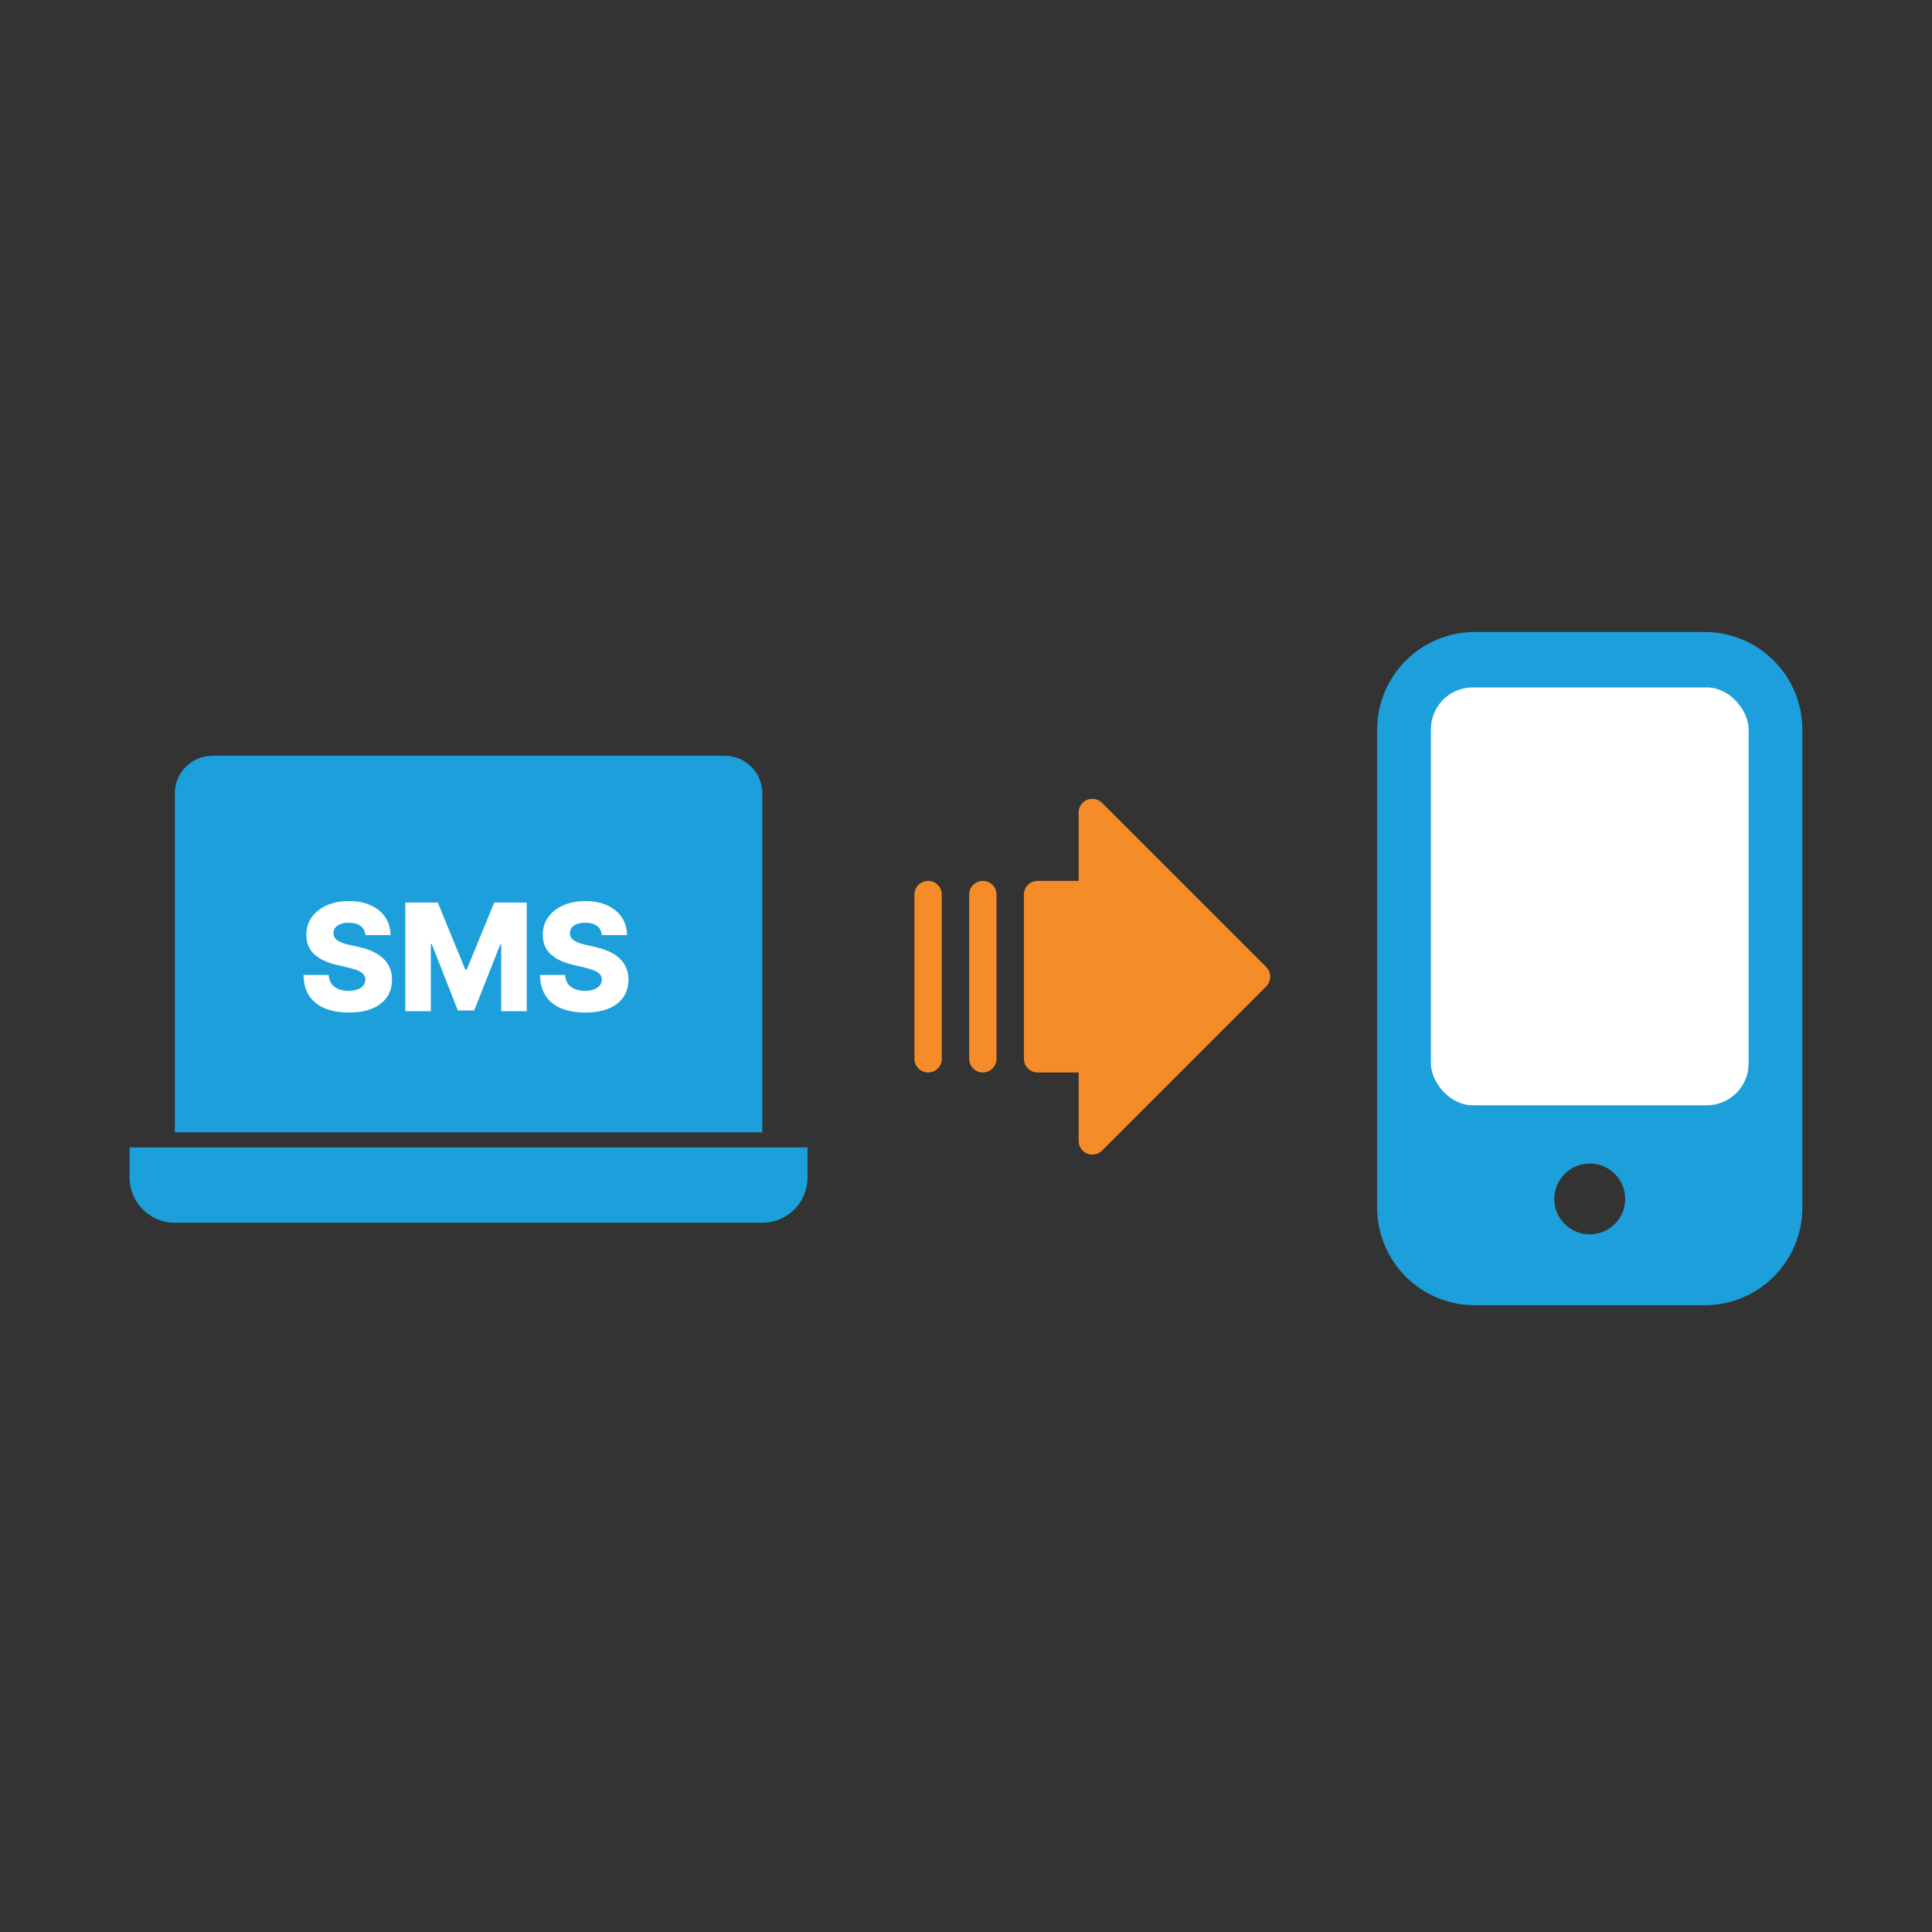
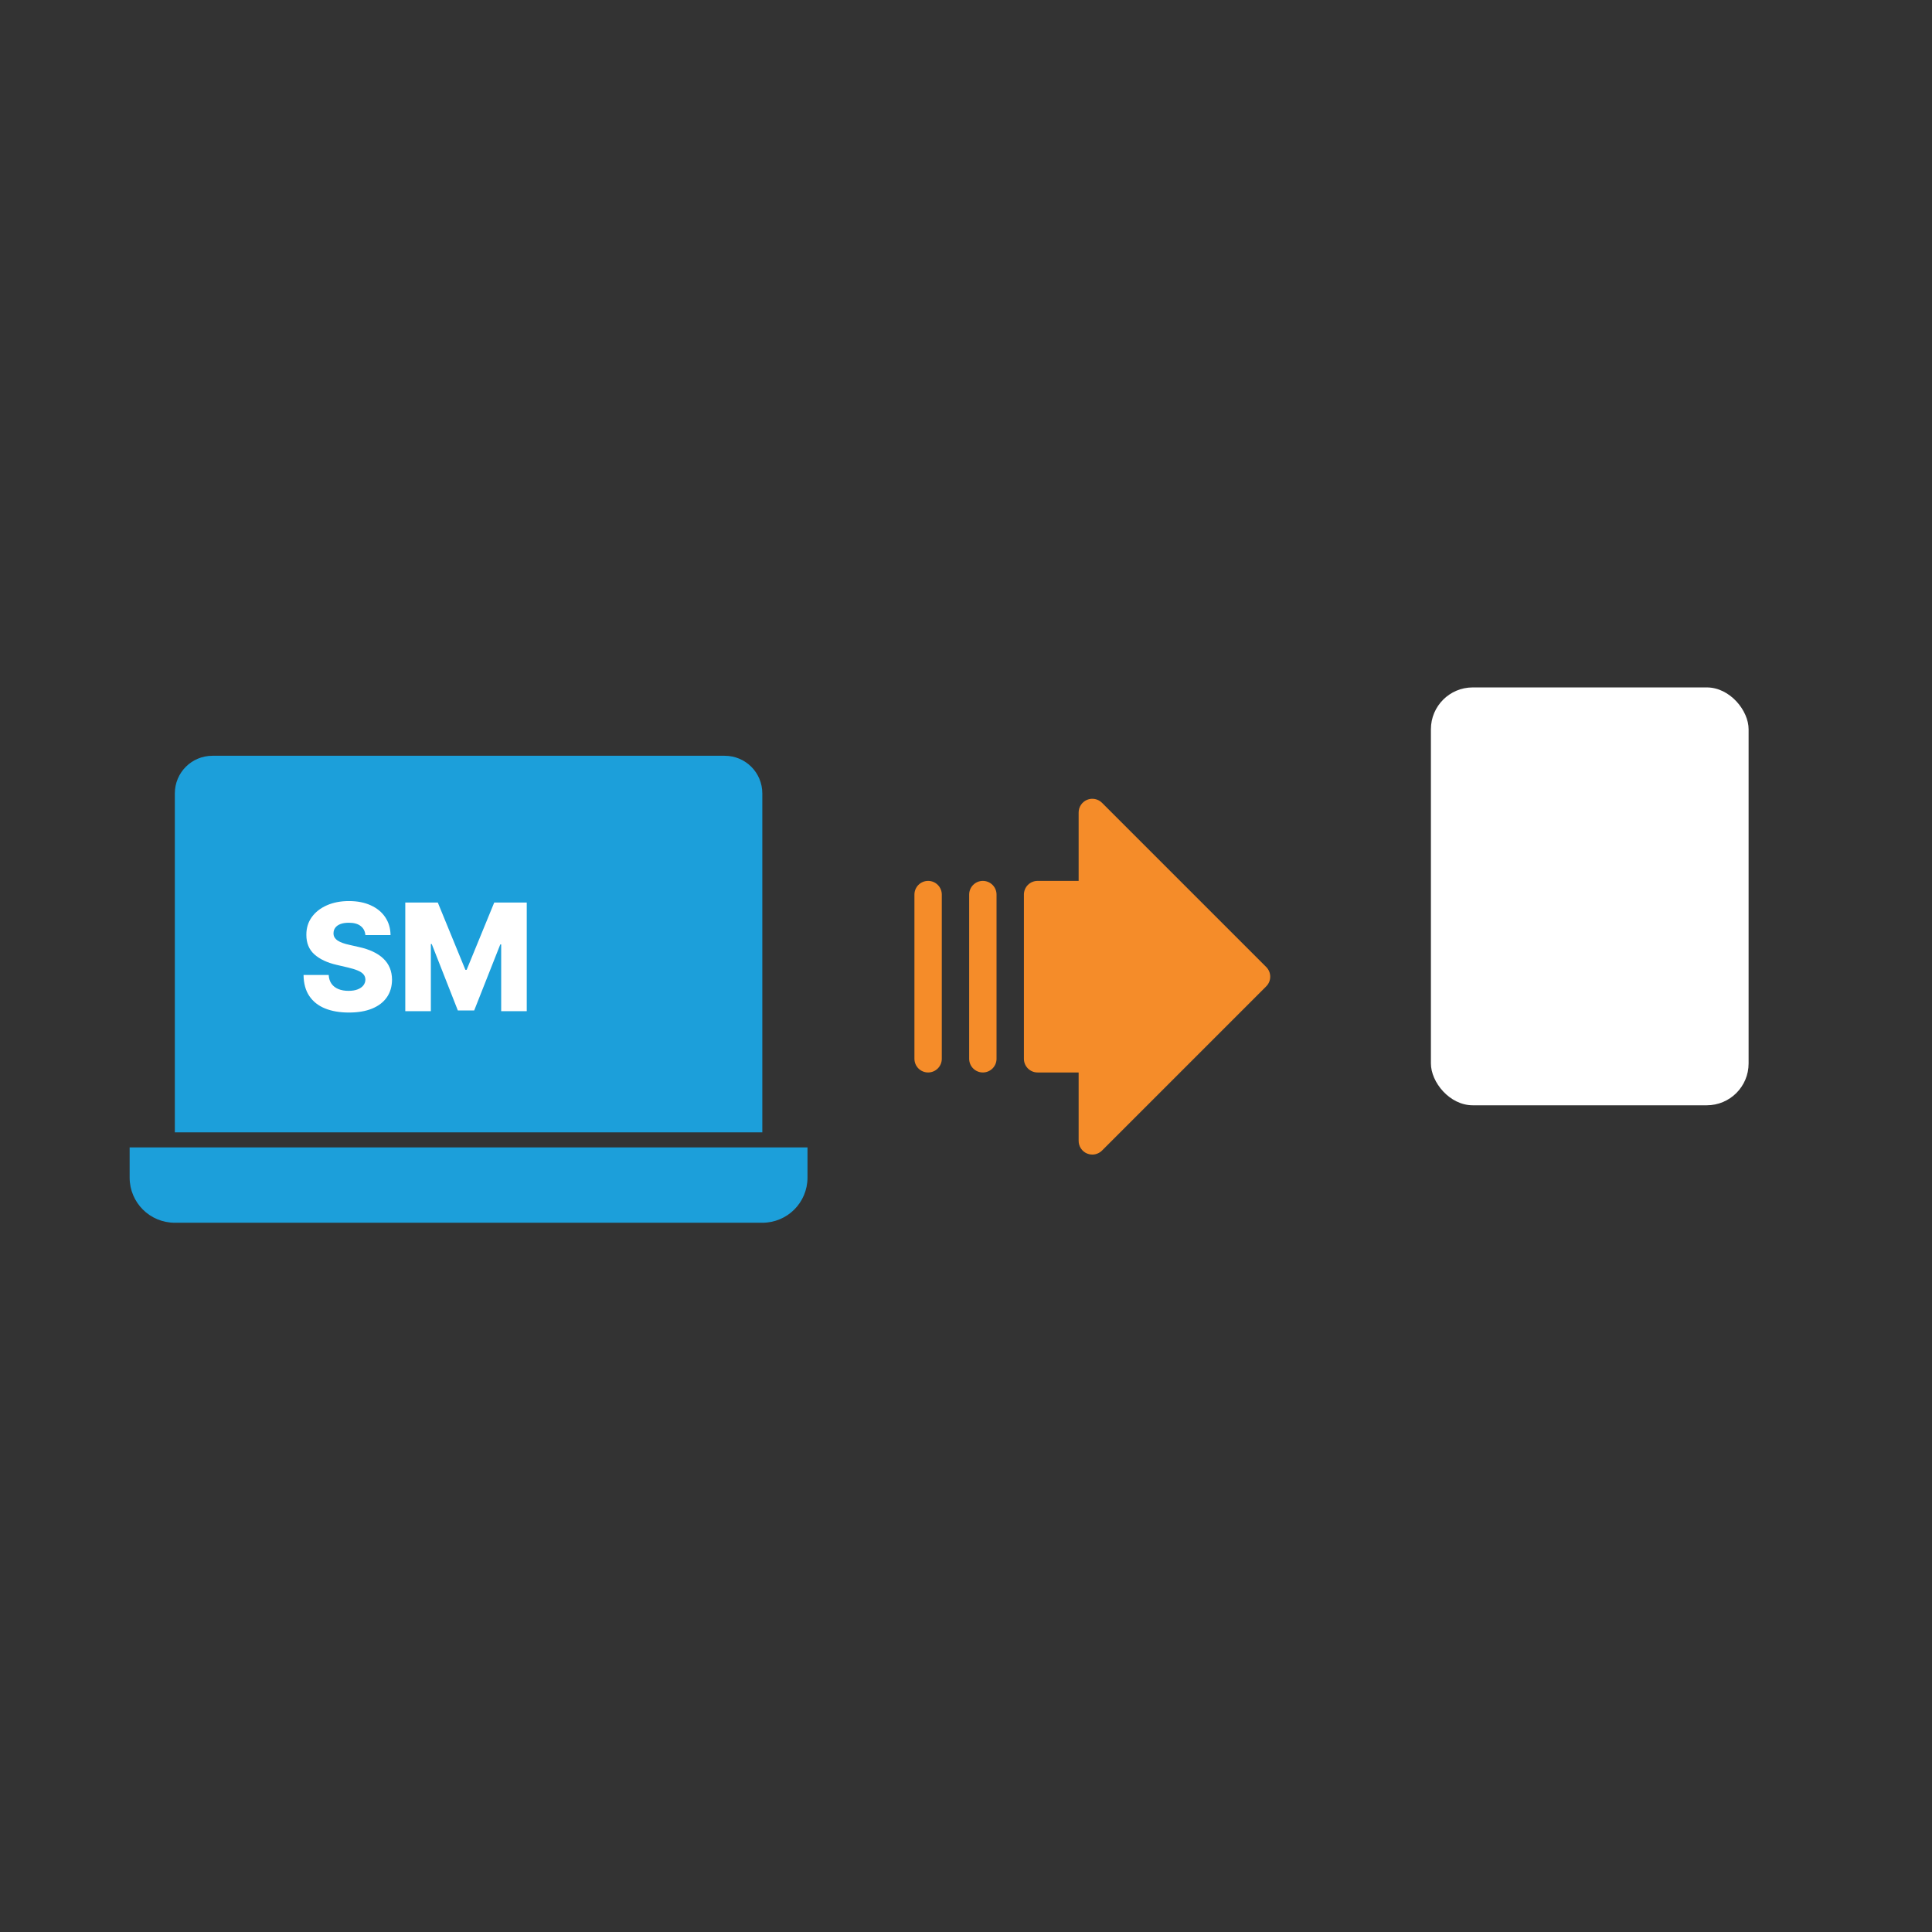
<svg xmlns="http://www.w3.org/2000/svg" width="231" height="231" viewBox="0 0 231 231" fill="none">
  <rect x="0" y="0" width="231" height="231" fill="#333333" stroke="none" />
  <path d="M25.406 90.364C22.912 90.364 20.904 92.372 20.904 94.867V135.391H91.146V94.867C91.146 92.372 89.137 90.364 86.643 90.364H25.406ZM15.5 137.192V140.794C15.5 143.787 17.91 146.198 20.904 146.198H91.146C94.139 146.198 96.549 143.788 96.549 140.794V137.192H15.5Z" fill="#1C9FDA" />
  <path d="M43.689 111.806C43.647 111.341 43.459 110.979 43.124 110.722C42.795 110.459 42.323 110.328 41.71 110.328C41.304 110.328 40.966 110.381 40.696 110.487C40.425 110.593 40.222 110.739 40.087 110.925C39.952 111.106 39.882 111.316 39.877 111.552C39.869 111.747 39.907 111.918 39.992 112.066C40.08 112.214 40.207 112.345 40.372 112.459C40.541 112.569 40.744 112.666 40.981 112.751C41.218 112.836 41.484 112.91 41.78 112.973L42.896 113.227C43.539 113.366 44.105 113.552 44.596 113.785C45.09 114.017 45.505 114.294 45.839 114.616C46.177 114.937 46.433 115.307 46.606 115.725C46.78 116.144 46.868 116.613 46.873 117.133C46.868 117.953 46.661 118.657 46.251 119.245C45.841 119.833 45.251 120.283 44.482 120.596C43.716 120.909 42.793 121.065 41.71 121.065C40.624 121.065 39.677 120.902 38.869 120.577C38.062 120.251 37.434 119.757 36.986 119.093C36.537 118.429 36.307 117.59 36.294 116.575H39.3C39.326 116.994 39.438 117.343 39.636 117.622C39.835 117.901 40.108 118.112 40.455 118.256C40.806 118.4 41.211 118.471 41.672 118.471C42.095 118.471 42.454 118.414 42.75 118.3C43.05 118.186 43.281 118.027 43.442 117.825C43.602 117.622 43.685 117.389 43.689 117.127C43.685 116.882 43.609 116.672 43.461 116.499C43.313 116.321 43.084 116.169 42.776 116.042C42.471 115.911 42.082 115.791 41.609 115.681L40.252 115.364C39.127 115.106 38.241 114.69 37.594 114.115C36.947 113.535 36.626 112.753 36.63 111.768C36.626 110.965 36.842 110.261 37.277 109.656C37.713 109.052 38.315 108.58 39.085 108.242C39.854 107.904 40.731 107.735 41.717 107.735C42.723 107.735 43.596 107.906 44.336 108.248C45.08 108.586 45.657 109.062 46.067 109.675C46.477 110.288 46.687 110.999 46.695 111.806H43.689Z" fill="white" />
-   <path d="M48.458 107.912H52.346L55.643 115.954H55.796L59.093 107.912H62.981V120.9H59.924V112.922H59.816L56.696 120.818H54.743L51.623 112.878H51.515V120.9H48.458V107.912Z" fill="white" />
-   <path d="M71.96 111.806C71.917 111.341 71.729 110.979 71.395 110.722C71.065 110.459 70.594 110.328 69.981 110.328C69.575 110.328 69.237 110.381 68.966 110.487C68.696 110.593 68.493 110.739 68.357 110.925C68.222 111.106 68.152 111.316 68.148 111.552C68.14 111.747 68.178 111.918 68.262 112.066C68.351 112.214 68.478 112.345 68.643 112.459C68.812 112.569 69.015 112.666 69.252 112.751C69.488 112.836 69.755 112.91 70.051 112.973L71.167 113.227C71.809 113.366 72.376 113.552 72.866 113.785C73.361 114.017 73.775 114.294 74.109 114.616C74.448 114.937 74.704 115.307 74.877 115.725C75.05 116.144 75.139 116.613 75.143 117.133C75.139 117.953 74.932 118.657 74.522 119.245C74.112 119.833 73.522 120.283 72.752 120.596C71.987 120.909 71.063 121.065 69.981 121.065C68.894 121.065 67.947 120.902 67.14 120.577C66.332 120.251 65.704 119.757 65.256 119.093C64.808 118.429 64.578 117.59 64.565 116.575H67.571C67.596 116.994 67.708 117.343 67.907 117.622C68.106 117.901 68.379 118.112 68.725 118.256C69.076 118.4 69.482 118.471 69.943 118.471C70.366 118.471 70.725 118.414 71.021 118.3C71.321 118.186 71.552 118.027 71.712 117.825C71.873 117.622 71.955 117.389 71.96 117.127C71.955 116.882 71.879 116.672 71.731 116.499C71.583 116.321 71.355 116.169 71.046 116.042C70.742 115.911 70.353 115.791 69.879 115.681L68.522 115.364C67.398 115.106 66.512 114.69 65.865 114.115C65.218 113.535 64.897 112.753 64.901 111.768C64.897 110.965 65.112 110.261 65.548 109.656C65.983 109.052 66.586 108.58 67.355 108.242C68.125 107.904 69.002 107.735 69.987 107.735C70.993 107.735 71.867 107.906 72.606 108.248C73.35 108.586 73.928 109.062 74.338 109.675C74.748 110.288 74.957 110.999 74.966 111.806H71.96Z" fill="white" />
+   <path d="M48.458 107.912H52.346L55.643 115.954H55.796L59.093 107.912H62.981V120.9H59.924V112.922H59.816L56.696 120.818H54.743L51.623 112.878H51.515V120.9H48.458V107.912" fill="white" />
  <path d="M119.151 106.96V126.594C119.151 127.028 118.978 127.444 118.672 127.751C118.365 128.058 117.949 128.23 117.515 128.23C117.081 128.23 116.665 128.058 116.358 127.751C116.051 127.444 115.878 127.028 115.878 126.594V106.96C115.878 106.526 116.051 106.11 116.358 105.803C116.665 105.496 117.081 105.324 117.515 105.324C117.949 105.324 118.365 105.496 118.672 105.803C118.978 106.11 119.151 106.526 119.151 106.96V106.96ZM110.97 105.324C110.536 105.324 110.12 105.496 109.813 105.803C109.506 106.11 109.334 106.526 109.334 106.96V126.594C109.334 127.028 109.506 127.444 109.813 127.751C110.12 128.058 110.536 128.23 110.97 128.23C111.404 128.23 111.82 128.058 112.127 127.751C112.434 127.444 112.606 127.028 112.606 126.594V106.96C112.606 106.526 112.434 106.11 112.127 105.803C111.82 105.496 111.404 105.324 110.97 105.324V105.324ZM151.395 115.62L131.761 95.986C131.532 95.757 131.241 95.601 130.923 95.538C130.606 95.475 130.277 95.507 129.978 95.631C129.679 95.755 129.423 95.965 129.244 96.234C129.064 96.503 128.968 96.819 128.968 97.143V105.324H124.059C123.625 105.324 123.209 105.496 122.902 105.803C122.596 106.11 122.423 106.526 122.423 106.96V126.594C122.423 127.028 122.596 127.444 122.902 127.751C123.209 128.058 123.625 128.23 124.059 128.23H128.968V136.411C128.968 136.735 129.064 137.051 129.244 137.32C129.423 137.589 129.679 137.799 129.978 137.923C130.277 138.046 130.606 138.079 130.923 138.016C131.241 137.953 131.532 137.797 131.761 137.568L151.395 117.934C151.702 117.627 151.874 117.211 151.874 116.777C151.874 116.343 151.702 115.927 151.395 115.62V115.62Z" fill="#F58C29" />
-   <path d="M203.832 75.565H176.327C173.233 75.567 170.266 76.797 168.079 78.985C165.891 81.172 164.661 84.139 164.659 87.233V144.395C164.661 147.489 165.891 150.456 168.079 152.643C170.266 154.831 173.233 156.061 176.327 156.063H203.832C206.926 156.061 209.892 154.831 212.08 152.643C214.267 150.456 215.498 147.489 215.5 144.395V87.233C215.498 84.139 214.268 81.172 212.08 78.985C209.892 76.797 206.926 75.567 203.832 75.565V75.565ZM190.079 147.59C188.955 147.59 187.878 147.144 187.083 146.349C186.288 145.555 185.842 144.477 185.842 143.353C185.842 142.23 186.288 141.152 187.083 140.357C187.878 139.563 188.955 139.116 190.079 139.116C191.203 139.116 192.28 139.563 193.075 140.357C193.87 141.152 194.316 142.23 194.316 143.353C194.316 144.477 193.87 145.554 193.075 146.349C192.28 147.144 191.203 147.59 190.079 147.59Z" fill="#1C9FDA" />
  <rect x="171.087" y="82.192" width="37.985" height="49.962" rx="5" fill="white" />
</svg>